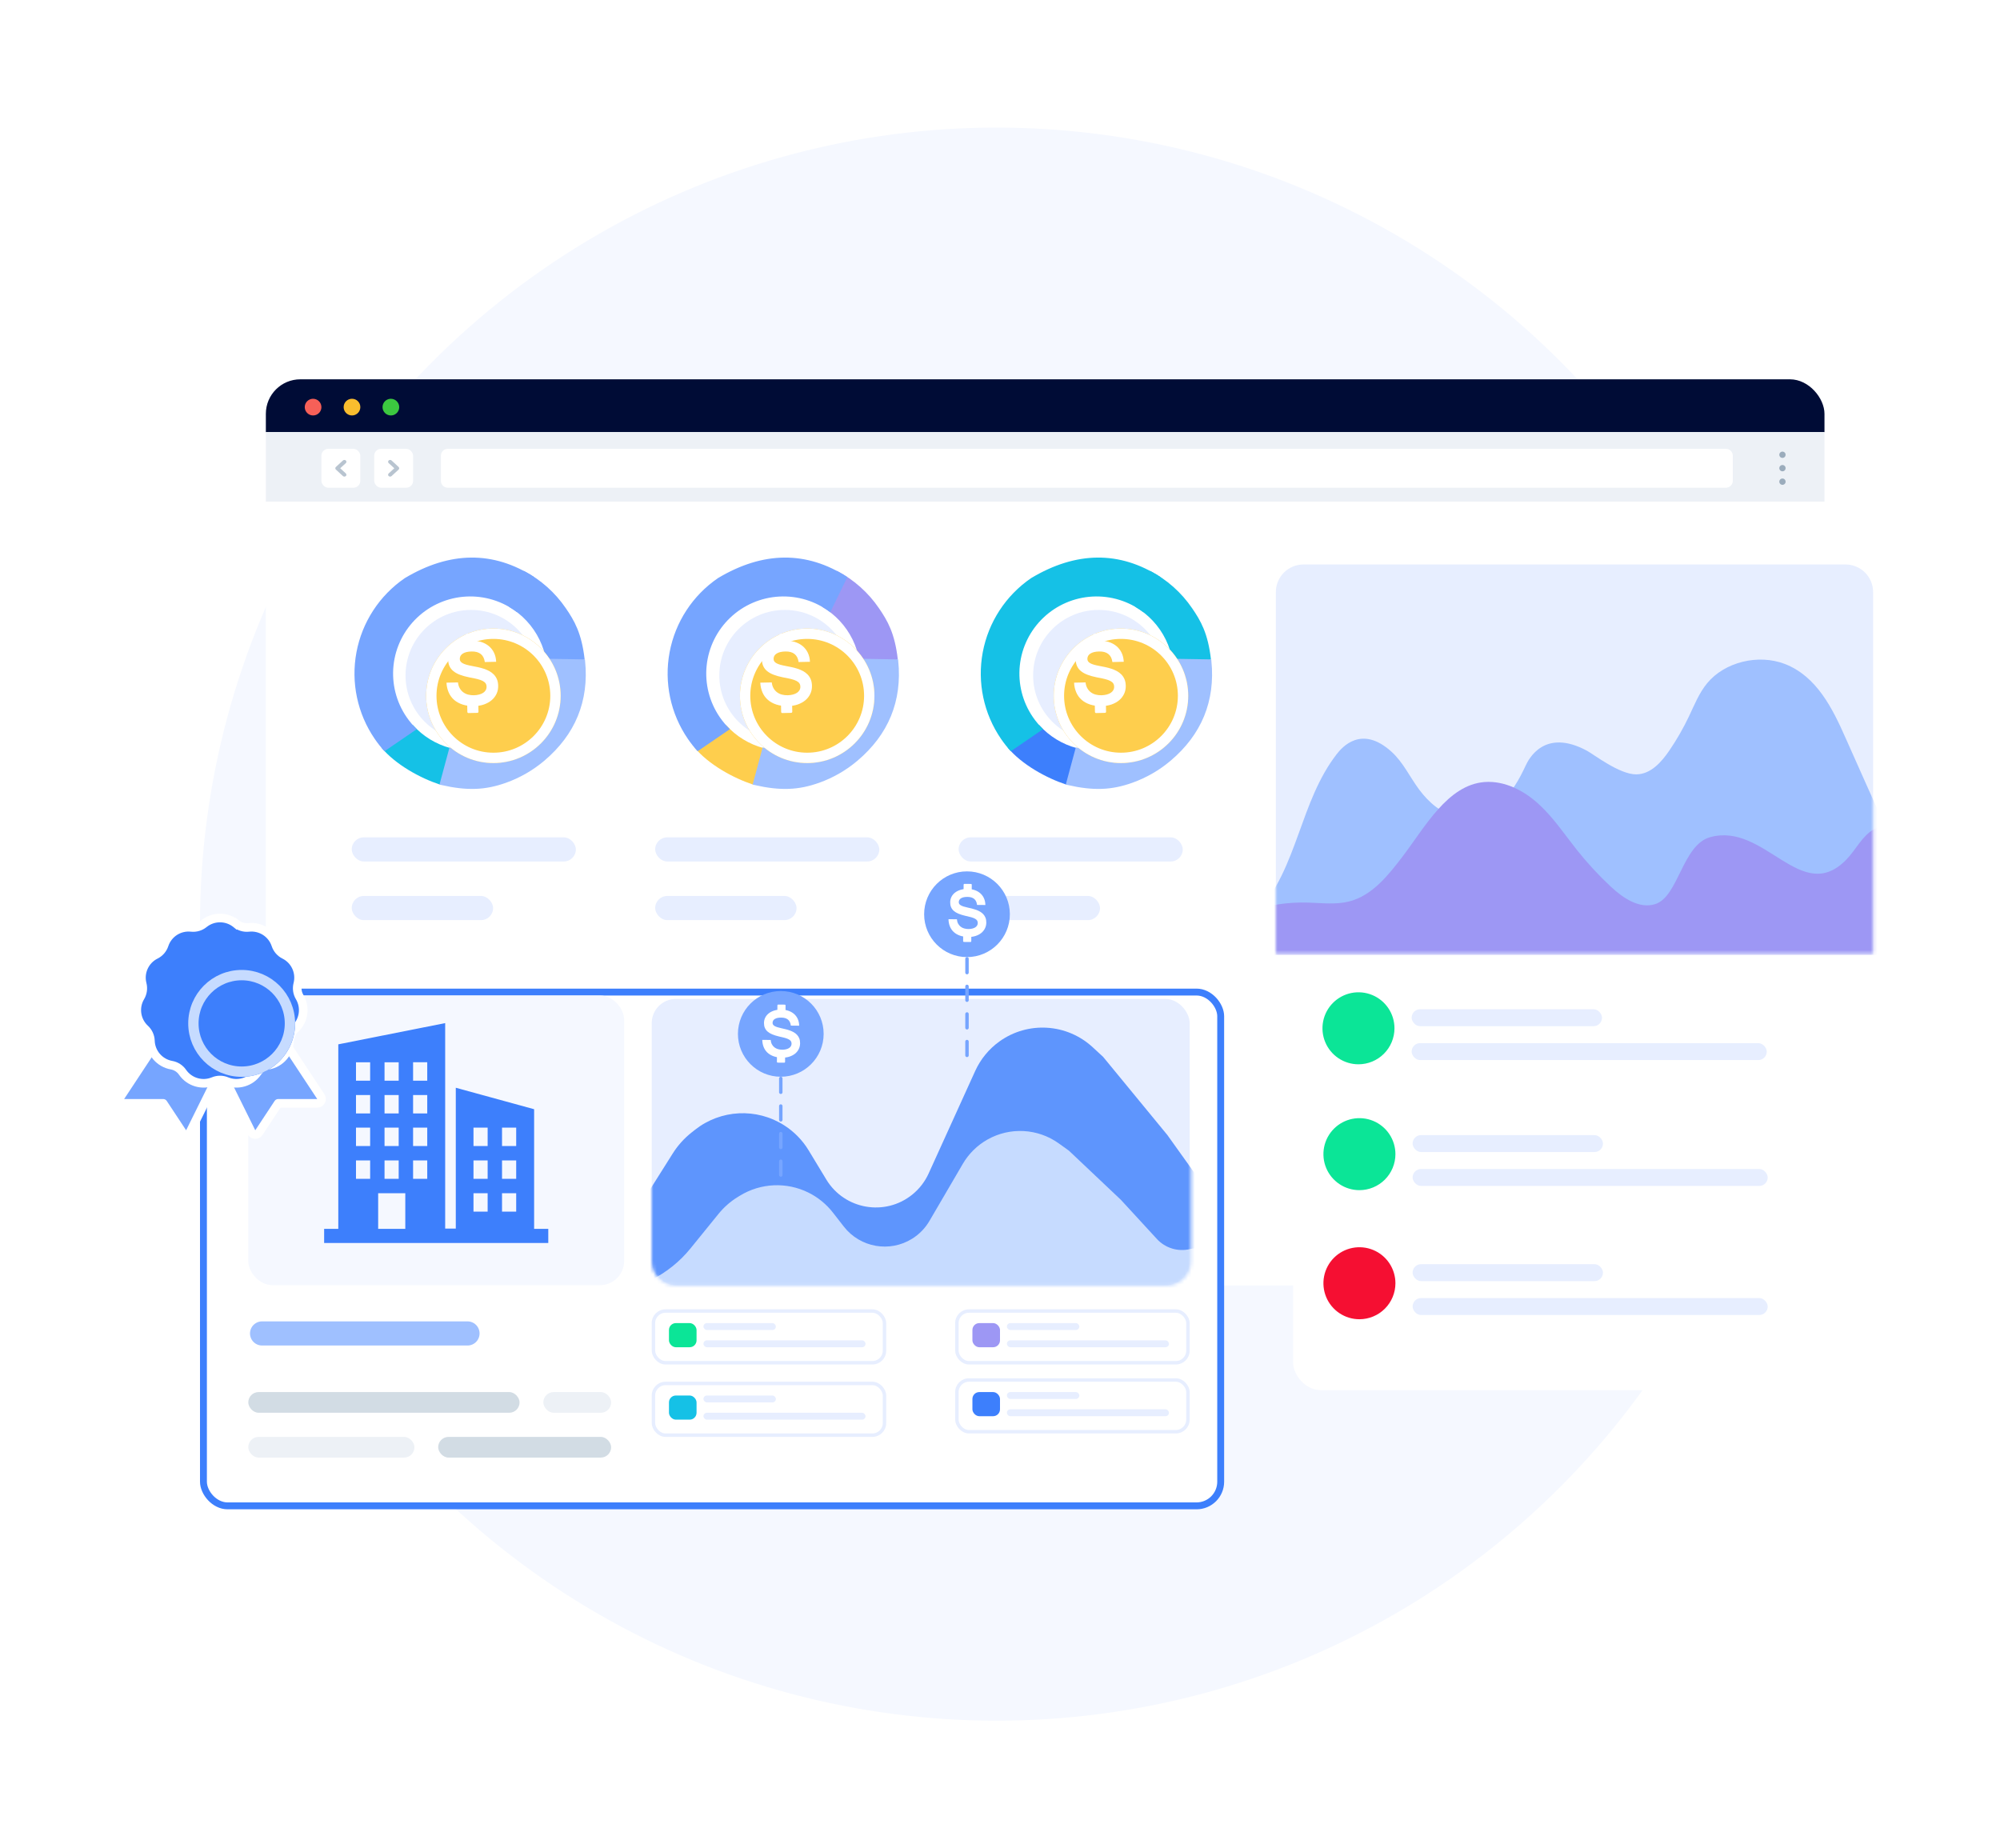
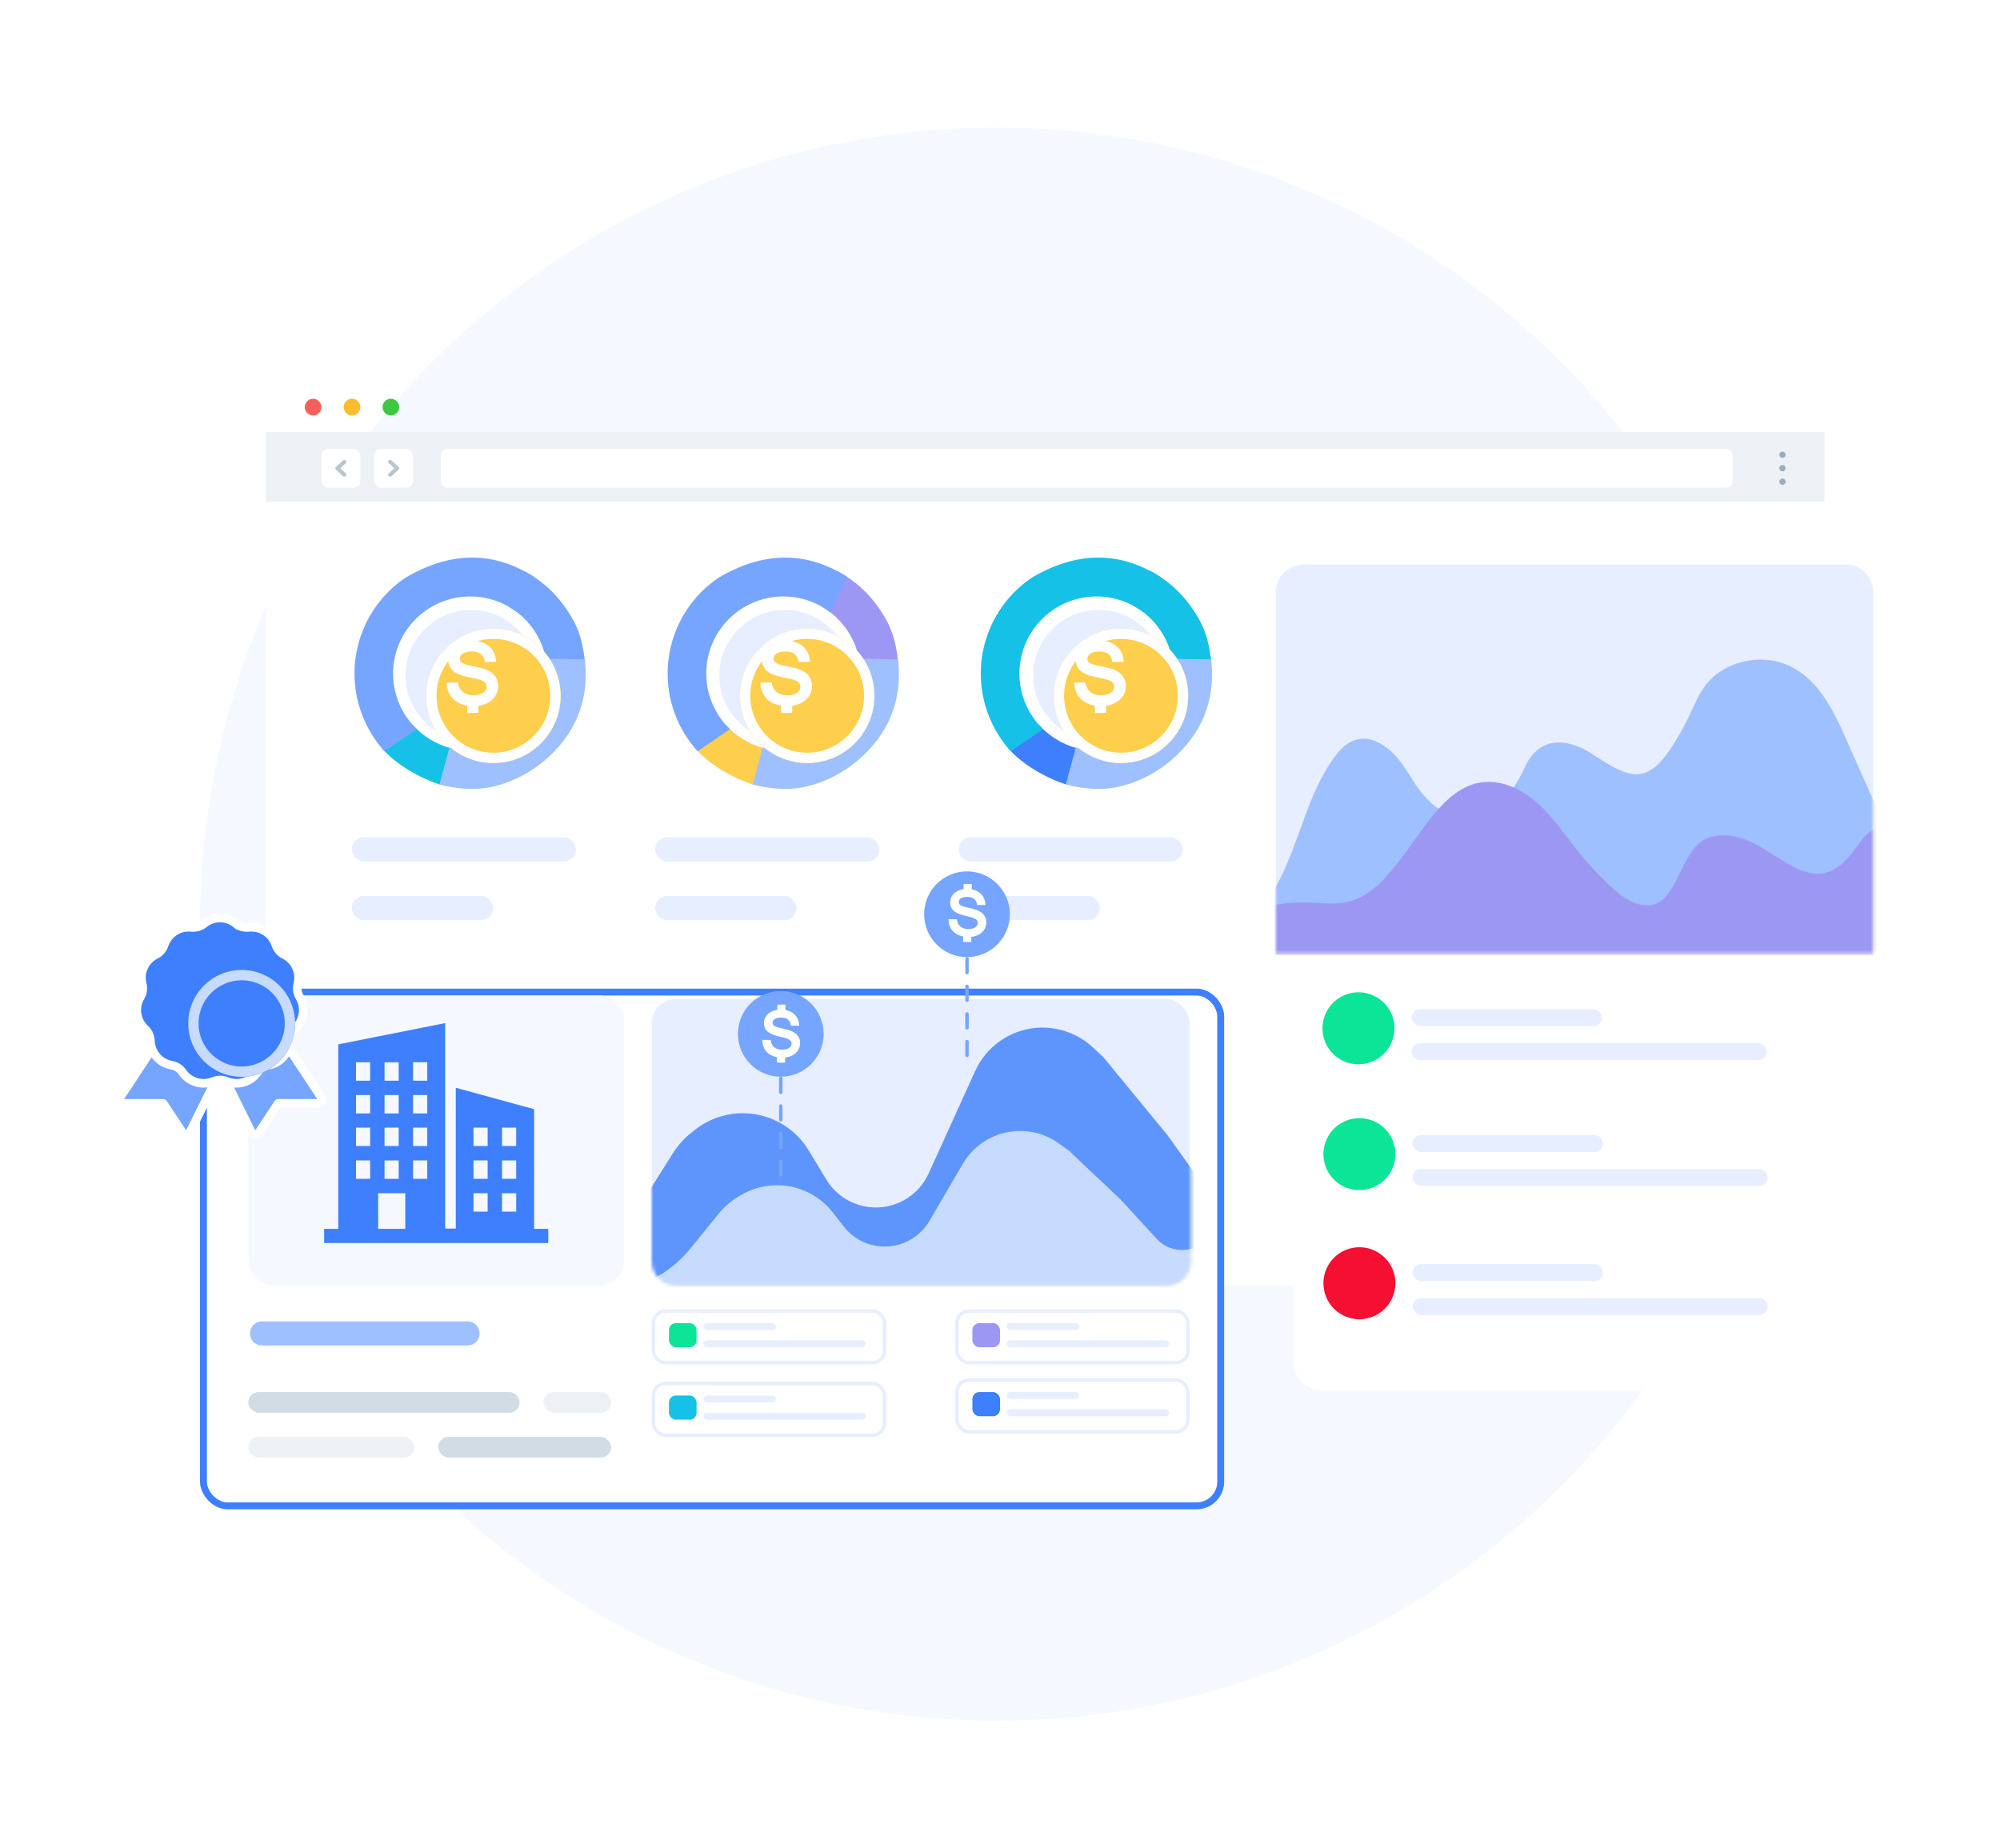
<svg xmlns="http://www.w3.org/2000/svg" width="580" height="536" viewBox="0 0 580 536" fill="none">
  <circle cx="289" cy="268" r="231" fill="#F5F8FF" />
  <g filter="url(#filter0_dd_1642_69583)">
    <g clip-path="url(#clip0_1642_69583)">
      <path d="M520.53 120.318H75.666C73.695 120.318 72.098 121.969 72.098 124.004V399.618C72.098 401.654 73.695 403.304 75.666 403.304H520.53C522.501 403.304 524.099 401.654 524.099 399.618V124.004C524.099 121.969 522.501 120.318 520.53 120.318Z" fill="white" />
-       <path d="M524.099 105H72.098V120.318H524.099V105Z" fill="#000C36" />
      <path d="M88.213 113.056C88.214 113.534 88.073 114.002 87.809 114.401C87.544 114.799 87.167 115.11 86.725 115.294C86.284 115.478 85.797 115.527 85.328 115.434C84.859 115.342 84.427 115.112 84.089 114.774C83.75 114.436 83.519 114.005 83.426 113.535C83.332 113.066 83.38 112.579 83.562 112.137C83.745 111.695 84.055 111.317 84.453 111.051C84.85 110.785 85.318 110.643 85.796 110.643C86.435 110.647 87.046 110.903 87.498 111.354C87.95 111.805 88.207 112.416 88.213 113.056Z" fill="#F66058" />
      <path d="M99.494 113.056C99.496 113.534 99.355 114.003 99.089 114.401C98.824 114.8 98.447 115.111 98.005 115.295C97.563 115.479 97.077 115.527 96.607 115.434C96.138 115.341 95.707 115.11 95.368 114.772C95.03 114.433 94.799 114.001 94.706 113.532C94.613 113.062 94.662 112.575 94.845 112.133C95.029 111.691 95.34 111.313 95.738 111.048C96.136 110.783 96.605 110.642 97.083 110.643C97.4 110.641 97.714 110.702 98.008 110.823C98.301 110.944 98.567 111.122 98.792 111.346C99.016 111.57 99.193 111.837 99.314 112.13C99.435 112.424 99.496 112.738 99.494 113.056Z" fill="#F9BD2E" />
      <path d="M110.774 113.056C110.775 113.534 110.634 114.002 110.369 114.401C110.104 114.799 109.727 115.11 109.286 115.294C108.844 115.478 108.358 115.527 107.889 115.434C107.419 115.342 106.988 115.112 106.649 114.774C106.311 114.436 106.08 114.005 105.986 113.535C105.893 113.066 105.94 112.579 106.123 112.137C106.306 111.695 106.615 111.317 107.013 111.051C107.411 110.785 107.878 110.643 108.357 110.643C108.995 110.647 109.607 110.903 110.059 111.354C110.511 111.805 110.768 112.416 110.774 113.056Z" fill="#3CC840" />
      <path d="M524.099 120.318H72.098V140.474H524.099V120.318Z" fill="#EDF1F6" />
      <path d="M497.513 127.154C497.513 126.05 496.617 125.154 495.513 125.154H124.859C123.755 125.154 122.859 126.05 122.859 127.154V134.441C122.859 135.546 123.755 136.441 124.859 136.441H495.513C496.617 136.441 497.513 135.546 497.513 134.441V127.154Z" fill="white" />
      <rect x="103.52" y="125.154" width="11.28" height="11.287" rx="2" fill="white" />
      <path fill-rule="evenodd" clip-rule="evenodd" d="M107.72 128.537C107.951 128.326 108.325 128.326 108.555 128.538L110.598 130.419C110.827 130.631 110.827 130.973 110.597 131.184L108.554 133.058C108.324 133.269 107.95 133.269 107.72 133.058C107.489 132.846 107.489 132.504 107.72 132.292L109.346 130.8L107.719 129.302C107.489 129.09 107.49 128.748 107.72 128.537Z" fill="#B8C4D0" />
      <rect x="99.49" y="136.442" width="11.28" height="11.287" rx="2" transform="rotate(-180 99.49 136.442)" fill="white" />
      <path fill-rule="evenodd" clip-rule="evenodd" d="M95.289 133.059C95.058 133.27 94.685 133.269 94.455 133.058L92.412 131.177C92.182 130.965 92.183 130.623 92.413 130.412L94.456 128.538C94.686 128.327 95.06 128.327 95.29 128.538C95.52 128.749 95.52 129.092 95.29 129.303L93.664 130.796L95.291 132.294C95.521 132.505 95.52 132.848 95.289 133.059Z" fill="#B8C4D0" />
      <path d="M511.912 127.796C511.73 127.796 511.552 127.742 511.401 127.641C511.25 127.54 511.132 127.396 511.063 127.228C510.994 127.06 510.976 126.875 511.012 126.697C511.049 126.519 511.137 126.356 511.266 126.228C511.395 126.1 511.56 126.014 511.738 125.979C511.917 125.945 512.101 125.964 512.269 126.035C512.437 126.106 512.579 126.224 512.679 126.376C512.779 126.528 512.831 126.706 512.83 126.888C512.827 127.129 512.73 127.36 512.558 127.531C512.386 127.701 512.154 127.796 511.912 127.796Z" fill="#9BACBC" />
      <path d="M511.912 131.683C511.73 131.683 511.552 131.629 511.401 131.528C511.25 131.427 511.132 131.283 511.063 131.115C510.994 130.947 510.976 130.762 511.012 130.584C511.049 130.406 511.137 130.243 511.266 130.115C511.395 129.987 511.56 129.901 511.738 129.866C511.917 129.832 512.101 129.851 512.269 129.922C512.437 129.993 512.579 130.111 512.679 130.263C512.779 130.415 512.831 130.593 512.83 130.775C512.827 131.016 512.73 131.247 512.558 131.417C512.386 131.587 512.154 131.683 511.912 131.683Z" fill="#9BACBC" />
      <path d="M511.912 135.601C511.73 135.601 511.553 135.547 511.402 135.446C511.251 135.345 511.133 135.202 511.064 135.035C510.995 134.867 510.976 134.683 511.012 134.505C511.047 134.327 511.135 134.164 511.263 134.036C511.391 133.908 511.555 133.82 511.733 133.785C511.911 133.75 512.095 133.768 512.263 133.837C512.431 133.907 512.574 134.024 512.675 134.175C512.776 134.326 512.829 134.503 512.829 134.684C512.829 134.927 512.733 135.16 512.561 135.332C512.389 135.504 512.155 135.601 511.912 135.601Z" fill="#9BACBC" />
      <path d="M159.083 171.379C155.974 166.819 151.786 163.097 146.891 160.541C147.046 162.494 146.738 164.457 145.992 166.269C145.245 168.082 144.081 169.692 142.594 170.971C146.42 173.198 149.5 176.508 151.444 180.482C153.389 184.456 154.11 188.917 153.519 193.301C154.142 193.017 154.799 192.815 155.474 192.7L156.795 192.635C157.311 191.895 157.816 191.133 158.288 190.361C158.591 189.688 158.951 189.041 159.363 188.429C159.492 188.161 159.62 187.903 159.739 187.646C160.748 185.5 162.714 187.109 164.551 186.24C163.681 178.632 161.586 175.027 159.083 171.379Z" fill="#76A5FF" />
      <path d="M127.162 219.556H127.452C127.312 218.869 127.162 218.193 126.968 217.506C126.893 217.216 126.796 216.927 126.721 216.637V216.562L125.948 214.115C125.733 213.421 125.653 212.693 125.711 211.969C121.47 210.858 117.651 208.521 114.733 205.252C112.798 207.28 110.61 209.05 108.223 210.521C107.407 211.054 106.526 211.479 105.602 211.787C109.673 216.701 116.817 220.629 122.542 222.517C124.186 220.897 124.734 219.556 127.162 219.556Z" fill="#15C1E6" />
      <path d="M115.867 206.455C114.765 205.397 113.775 204.228 112.913 202.967C109.906 198.581 108.562 193.267 109.121 187.98C109.681 182.694 112.108 177.779 115.968 174.118C119.827 170.456 124.866 168.288 130.181 168.002C135.495 167.717 140.738 169.331 144.969 172.557L149.921 162.353C138.104 154.691 125.45 154.841 112.398 162.653C105.052 167.683 100.006 175.421 98.37 184.166C96.735 192.911 98.643 201.947 103.675 209.287C104.533 210.542 105.477 211.736 106.5 212.861L115.867 206.455Z" fill="#76A5FF" />
      <path d="M123.067 222.164L125.714 212.35C129.312 213.253 133.079 213.269 136.689 212.394C140.462 211.479 143.94 209.62 146.796 206.992C149.652 204.365 151.791 201.054 153.014 197.373C154.171 193.885 154.47 190.173 153.887 186.551L164.184 186.716C165.33 198.22 161.368 207.76 152.506 215.243C149.28 217.966 145.592 220.091 141.617 221.517C135.7 223.632 130.588 223.867 123.067 222.164Z" fill="#9FC0FF" stroke="#9FC0FF" />
      <circle cx="131.604" cy="190.877" r="19" fill="#E7EEFF" />
      <rect x="97" y="237.832" width="65" height="7" rx="3.5" fill="#E7EEFF" />
      <rect x="97" y="254.832" width="41" height="7" rx="3.5" fill="#E7EEFF" />
      <path d="M249.896 171.379C246.786 166.819 242.598 163.097 237.703 160.541C237.859 162.494 237.551 164.457 236.804 166.269C236.057 168.082 234.893 169.692 233.406 170.971C237.232 173.198 240.312 176.508 242.257 180.482C244.201 184.456 244.923 188.917 244.331 193.301C244.954 193.017 245.612 192.815 246.286 192.7L247.608 192.635C248.123 191.895 248.628 191.133 249.101 190.361C249.404 189.688 249.763 189.041 250.175 188.429C250.304 188.161 250.433 187.903 250.551 187.646C251.561 185.5 253.527 187.109 255.364 186.24C254.494 178.632 252.399 175.027 249.896 171.379Z" fill="#9D97F4" />
      <path d="M217.974 219.556H218.264C218.124 218.869 217.974 218.193 217.781 217.506C217.706 217.216 217.609 216.927 217.534 216.637V216.562L216.76 214.115C216.546 213.421 216.466 212.693 216.524 211.969C212.282 210.858 208.463 208.521 205.545 205.252C203.61 207.28 201.422 209.05 199.035 210.521C198.22 211.054 197.339 211.479 196.414 211.787C200.485 216.701 207.629 220.629 213.355 222.517C214.998 220.897 215.546 219.556 217.974 219.556Z" fill="#FECE4D" />
      <path d="M206.68 206.455C205.577 205.397 204.587 204.228 203.726 202.967C200.719 198.581 199.374 193.267 199.934 187.98C200.494 182.694 202.921 177.779 206.78 174.118C210.639 170.456 215.678 168.288 220.993 168.002C226.308 167.717 231.551 169.331 235.781 172.557L240.733 162.353C228.917 154.691 216.262 154.841 203.21 162.653C195.864 167.683 190.819 175.421 189.183 184.166C187.547 192.911 189.455 201.947 194.487 209.287C195.346 210.542 196.29 211.736 197.313 212.861L206.68 206.455Z" fill="#76A5FF" />
      <path d="M213.88 222.164L216.526 212.35C220.125 213.253 223.891 213.269 227.502 212.394C231.275 211.479 234.753 209.62 237.608 206.992C240.464 204.365 242.604 201.054 243.826 197.373C244.984 193.885 245.282 190.173 244.7 186.551L254.996 186.716C256.143 198.22 252.18 207.76 243.319 215.243C240.092 217.966 236.405 220.091 232.429 221.517C226.512 223.632 221.401 223.867 213.88 222.164Z" fill="#9FC0FF" stroke="#9FC0FF" />
      <circle cx="222.602" cy="190.877" r="19" fill="#E7EEFF" />
      <rect x="185" y="237.832" width="65" height="7" rx="3.5" fill="#E7EEFF" />
      <rect x="185" y="254.832" width="41" height="7" rx="3.5" fill="#E7EEFF" />
      <path d="M340.71 171.379C337.601 166.819 333.413 163.097 328.518 160.541C328.673 162.494 328.365 164.457 327.618 166.269C326.872 168.082 325.708 169.692 324.221 170.971C328.047 173.198 331.127 176.508 333.071 180.482C335.015 184.456 335.737 188.917 335.146 193.301C335.769 193.017 336.426 192.815 337.101 192.7L338.422 192.635C338.938 191.895 339.443 191.133 339.915 190.361C340.218 189.688 340.577 189.041 340.99 188.429C341.119 188.161 341.247 187.903 341.366 187.646C342.375 185.5 344.341 187.109 346.178 186.24C345.308 178.632 343.213 175.027 340.71 171.379Z" fill="#15C1E6" />
      <path d="M308.789 219.556H309.079C308.939 218.869 308.789 218.193 308.595 217.506C308.52 217.216 308.423 216.927 308.348 216.637V216.562L307.575 214.115C307.36 213.421 307.28 212.693 307.338 211.969C303.097 210.858 299.278 208.521 296.36 205.252C294.425 207.28 292.237 209.05 289.85 210.521C289.034 211.054 288.153 211.479 287.229 211.787C291.3 216.701 298.444 220.629 304.169 222.517C305.813 220.897 306.361 219.556 308.789 219.556Z" fill="#3D7FFC" />
      <path d="M297.494 206.455C296.392 205.397 295.402 204.228 294.54 202.967C291.533 198.581 290.189 193.267 290.748 187.98C291.308 182.694 293.735 177.779 297.595 174.118C301.454 170.456 306.493 168.288 311.807 168.002C317.122 167.717 322.365 169.331 326.596 172.557L331.548 162.353C319.731 154.691 307.077 154.841 294.025 162.653C286.679 167.683 281.633 175.421 279.997 184.166C278.362 192.911 280.27 201.947 285.302 209.287C286.16 210.542 287.104 211.736 288.127 212.861L297.494 206.455Z" fill="#15C1E6" />
      <path d="M304.694 222.164L307.341 212.35C310.939 213.253 314.706 213.269 318.316 212.394C322.089 211.479 325.567 209.62 328.423 206.992C331.279 204.365 333.418 201.054 334.64 197.373C335.798 193.885 336.097 190.173 335.514 186.551L345.811 186.716C346.957 198.22 342.994 207.76 334.133 215.243C330.907 217.966 327.219 220.091 323.244 221.517C317.327 223.632 312.215 223.867 304.694 222.164Z" fill="#9FC0FF" stroke="#9FC0FF" />
      <circle cx="313.605" cy="190.877" r="19" fill="#E7EEFF" />
      <rect x="273" y="237.832" width="65" height="7" rx="3.5" fill="#E7EEFF" />
      <rect x="273" y="254.832" width="41" height="7" rx="3.5" fill="#E7EEFF" />
      <g filter="url(#filter1_dd_1642_69583)">
        <circle cx="131.5" cy="190.199" r="19.5" fill="#FECE4D" />
        <circle cx="131.5" cy="190.199" r="18" stroke="white" stroke-width="3" />
      </g>
      <g filter="url(#filter2_dd_1642_69583)">
        <circle cx="222.5" cy="190.199" r="19.5" fill="#FECE4D" />
        <circle cx="222.5" cy="190.199" r="18" stroke="white" stroke-width="3" />
      </g>
      <g filter="url(#filter3_dd_1642_69583)">
        <circle cx="313.5" cy="190.199" r="19.5" fill="#FECE4D" />
        <circle cx="313.5" cy="190.199" r="18" stroke="white" stroke-width="3" />
      </g>
      <path d="M132.614 199.758C131.299 199.786 130.147 199.64 129.158 199.319C128.166 198.998 127.337 198.535 126.661 197.937C125.987 197.34 125.454 196.598 125.104 195.768C124.742 194.924 124.531 193.991 124.48 192.974L127.811 192.901C127.883 193.553 128.053 194.117 128.328 194.592C128.584 195.052 128.934 195.452 129.355 195.767C129.774 196.077 130.25 196.303 130.755 196.432C131.301 196.573 131.863 196.638 132.426 196.623C132.94 196.617 133.451 196.547 133.948 196.416C134.406 196.294 134.798 196.128 135.12 195.914C135.425 195.718 135.679 195.453 135.86 195.14C136.032 194.831 136.116 194.481 136.103 194.128C136.095 193.747 136.001 193.426 135.821 193.161C135.641 192.896 135.355 192.666 134.966 192.463C134.577 192.26 134.06 192.081 133.428 191.921C132.796 191.761 132.014 191.6 131.087 191.434C130.032 191.22 129.121 190.967 128.356 190.674C127.592 190.38 126.959 190.026 126.459 189.61C125.98 189.221 125.598 188.727 125.343 188.166C125.095 187.617 124.965 186.982 124.949 186.262C124.932 185.488 125.078 184.771 125.387 184.111C125.7 183.447 126.158 182.861 126.727 182.396C127.308 181.911 128.011 181.527 128.828 181.241C129.646 180.954 130.561 180.801 131.57 180.779C132.62 180.756 133.583 180.878 134.458 181.146C135.333 181.417 136.09 181.81 136.73 182.335C137.376 182.864 137.898 183.528 138.259 184.281C138.636 185.051 138.845 185.933 138.891 186.917L135.596 186.99C135.31 184.9 134.024 183.881 131.736 183.931C130.624 183.955 129.776 184.164 129.193 184.55C128.609 184.935 128.326 185.463 128.341 186.117C128.341 186.363 128.414 186.604 128.55 186.808C128.683 187.004 128.894 187.182 129.182 187.341C129.467 187.501 129.835 187.646 130.28 187.773C130.725 187.899 131.271 188.02 131.902 188.139C132.455 188.239 133.02 188.351 133.602 188.479C134.178 188.602 134.748 188.755 135.308 188.938C135.854 189.116 136.382 189.341 136.887 189.613C137.372 189.874 137.814 190.206 138.2 190.599C138.587 190.997 138.895 191.466 139.107 191.979C139.334 192.512 139.455 193.139 139.471 193.86C139.49 194.708 139.333 195.487 139.001 196.197C138.67 196.907 138.189 197.536 137.593 198.042C136.983 198.56 136.254 198.971 135.406 199.275C134.558 199.578 133.627 199.739 132.614 199.758Z" fill="white" />
      <path fill-rule="evenodd" clip-rule="evenodd" d="M130.362 178.817L132.941 178.761C133.026 178.759 133.109 178.791 133.171 178.851C133.232 178.91 133.268 178.991 133.27 179.077L133.352 182.784L130.127 182.855L130.046 179.147C130.045 179.062 130.077 178.979 130.136 178.917C130.195 178.855 130.276 178.819 130.362 178.817ZM133.686 197.985L133.76 201.397C133.762 201.483 133.73 201.566 133.671 201.628C133.611 201.689 133.53 201.725 133.445 201.727L130.864 201.784C130.779 201.786 130.696 201.753 130.634 201.694C130.573 201.635 130.537 201.554 130.535 201.468L130.46 198.056L133.686 197.985Z" fill="white" />
      <path d="M223.614 199.758C222.299 199.786 221.147 199.64 220.158 199.319C219.166 198.998 218.337 198.535 217.661 197.937C216.987 197.34 216.454 196.598 216.104 195.768C215.742 194.924 215.531 193.991 215.48 192.974L218.811 192.901C218.883 193.553 219.053 194.117 219.328 194.592C219.584 195.052 219.934 195.452 220.355 195.767C220.774 196.077 221.25 196.303 221.755 196.432C222.301 196.573 222.863 196.638 223.426 196.623C223.94 196.617 224.451 196.547 224.948 196.416C225.406 196.294 225.798 196.128 226.12 195.914C226.425 195.718 226.679 195.453 226.86 195.14C227.032 194.831 227.116 194.481 227.103 194.128C227.095 193.747 227.001 193.426 226.821 193.161C226.641 192.896 226.355 192.666 225.966 192.463C225.577 192.26 225.06 192.081 224.428 191.921C223.796 191.761 223.014 191.6 222.087 191.434C221.032 191.22 220.121 190.967 219.356 190.674C218.592 190.38 217.959 190.026 217.459 189.61C216.98 189.221 216.598 188.727 216.343 188.166C216.095 187.617 215.965 186.982 215.949 186.262C215.932 185.488 216.078 184.771 216.387 184.111C216.7 183.447 217.158 182.861 217.727 182.396C218.308 181.911 219.011 181.527 219.828 181.241C220.646 180.954 221.561 180.801 222.57 180.779C223.62 180.756 224.583 180.878 225.458 181.146C226.333 181.417 227.09 181.81 227.73 182.335C228.376 182.864 228.898 183.528 229.259 184.281C229.636 185.051 229.845 185.933 229.891 186.917L226.596 186.99C226.31 184.9 225.024 183.881 222.736 183.931C221.624 183.955 220.776 184.164 220.193 184.55C219.609 184.935 219.326 185.463 219.341 186.117C219.341 186.363 219.414 186.604 219.55 186.808C219.683 187.004 219.894 187.182 220.182 187.341C220.467 187.501 220.835 187.646 221.28 187.773C221.725 187.899 222.271 188.02 222.902 188.139C223.455 188.239 224.02 188.351 224.602 188.479C225.178 188.602 225.748 188.755 226.308 188.938C226.854 189.116 227.382 189.341 227.887 189.613C228.372 189.874 228.814 190.206 229.2 190.599C229.587 190.997 229.895 191.466 230.107 191.979C230.334 192.512 230.455 193.139 230.471 193.86C230.49 194.708 230.333 195.487 230.001 196.197C229.67 196.907 229.189 197.536 228.593 198.042C227.983 198.56 227.254 198.971 226.406 199.275C225.558 199.578 224.627 199.739 223.614 199.758Z" fill="white" />
      <path fill-rule="evenodd" clip-rule="evenodd" d="M221.362 178.817L223.941 178.761C224.026 178.759 224.109 178.791 224.171 178.851C224.232 178.91 224.268 178.991 224.27 179.077L224.352 182.784L221.127 182.855L221.046 179.147C221.045 179.062 221.077 178.979 221.136 178.917C221.195 178.855 221.276 178.819 221.362 178.817ZM224.686 197.985L224.76 201.397C224.762 201.483 224.73 201.566 224.671 201.628C224.611 201.689 224.53 201.725 224.445 201.727L221.864 201.784C221.779 201.786 221.696 201.753 221.634 201.694C221.573 201.635 221.537 201.554 221.535 201.468L221.46 198.056L224.686 197.985Z" fill="white" />
      <path d="M314.614 199.758C313.299 199.786 312.147 199.64 311.158 199.319C310.166 198.998 309.337 198.535 308.661 197.937C307.987 197.34 307.454 196.598 307.104 195.768C306.742 194.924 306.531 193.991 306.48 192.974L309.811 192.901C309.883 193.553 310.053 194.117 310.328 194.592C310.584 195.052 310.934 195.452 311.355 195.767C311.774 196.077 312.25 196.303 312.755 196.432C313.301 196.573 313.863 196.638 314.426 196.623C314.94 196.617 315.451 196.547 315.948 196.416C316.406 196.294 316.798 196.128 317.12 195.914C317.425 195.718 317.679 195.453 317.86 195.14C318.032 194.831 318.116 194.481 318.103 194.128C318.095 193.747 318.001 193.426 317.821 193.161C317.641 192.896 317.355 192.666 316.966 192.463C316.577 192.26 316.06 192.081 315.428 191.921C314.796 191.761 314.014 191.6 313.087 191.434C312.032 191.22 311.121 190.967 310.356 190.674C309.592 190.38 308.959 190.026 308.459 189.61C307.98 189.221 307.598 188.727 307.343 188.166C307.095 187.617 306.965 186.982 306.949 186.262C306.932 185.488 307.078 184.771 307.387 184.111C307.7 183.447 308.158 182.861 308.727 182.396C309.308 181.911 310.011 181.527 310.828 181.241C311.646 180.954 312.561 180.801 313.57 180.779C314.62 180.756 315.583 180.878 316.458 181.146C317.333 181.417 318.09 181.81 318.73 182.335C319.376 182.864 319.898 183.528 320.259 184.281C320.636 185.051 320.845 185.933 320.891 186.917L317.596 186.99C317.31 184.9 316.024 183.881 313.736 183.931C312.624 183.955 311.776 184.164 311.193 184.55C310.609 184.935 310.326 185.463 310.341 186.117C310.341 186.363 310.414 186.604 310.55 186.808C310.683 187.004 310.894 187.182 311.182 187.341C311.467 187.501 311.835 187.646 312.28 187.773C312.725 187.899 313.271 188.02 313.902 188.139C314.455 188.239 315.02 188.351 315.602 188.479C316.178 188.602 316.748 188.755 317.308 188.938C317.854 189.116 318.382 189.341 318.887 189.613C319.372 189.874 319.814 190.206 320.2 190.599C320.587 190.997 320.895 191.466 321.107 191.979C321.334 192.512 321.455 193.139 321.471 193.86C321.49 194.708 321.333 195.487 321.001 196.197C320.67 196.907 320.189 197.536 319.593 198.042C318.983 198.56 318.254 198.971 317.406 199.275C316.558 199.578 315.627 199.739 314.614 199.758Z" fill="white" />
      <path fill-rule="evenodd" clip-rule="evenodd" d="M312.362 178.817L314.941 178.761C315.026 178.759 315.109 178.791 315.171 178.851C315.232 178.91 315.268 178.991 315.27 179.077L315.352 182.784L312.127 182.855L312.046 179.147C312.045 179.062 312.077 178.979 312.136 178.917C312.195 178.855 312.276 178.819 312.362 178.817ZM315.686 197.985L315.76 201.397C315.762 201.483 315.73 201.566 315.671 201.628C315.611 201.689 315.53 201.725 315.445 201.727L312.864 201.784C312.779 201.786 312.696 201.753 312.634 201.694C312.573 201.635 312.537 201.554 312.535 201.468L312.46 198.056L315.686 197.985Z" fill="white" />
    </g>
  </g>
  <g filter="url(#filter4_d_1642_69583)">
    <rect x="370" y="163.699" width="173.37" height="234.444" rx="8" fill="white" />
  </g>
  <rect x="409.377" y="292.678" width="55.207" height="4.914" rx="2.457" fill="#E7EEFF" />
  <rect x="409.377" y="302.506" width="102.982" height="4.914" rx="2.457" fill="#E7EEFF" />
  <rect x="409.656" y="329.178" width="55.207" height="4.914" rx="2.457" fill="#E7EEFF" />
  <rect x="409.656" y="339.006" width="102.982" height="4.914" rx="2.457" fill="#E7EEFF" />
  <rect x="409.656" y="366.609" width="55.207" height="4.914" rx="2.457" fill="#E7EEFF" />
  <rect x="409.656" y="376.438" width="102.982" height="4.914" rx="2.457" fill="#E7EEFF" />
  <path d="M370 171.699C370 167.281 373.582 163.699 378 163.699H535.201C539.619 163.699 543.201 167.281 543.201 171.699V276.71H370V171.699Z" fill="#E7EEFF" />
  <mask id="mask0_1642_69583" style="mask-type:alpha" maskUnits="userSpaceOnUse" x="370" y="184" width="174" height="93">
    <rect x="370" y="184.387" width="173.201" height="92.128" fill="#F5F8FF" />
  </mask>
  <g mask="url(#mask0_1642_69583)">
    <path d="M535.227 214.026C531.459 205.49 526.851 196.145 517.646 192.567C509.918 189.57 500.155 191.978 495.082 198.124C492.71 201.003 491.36 204.471 489.782 207.779C488.167 211.172 486.278 214.464 484.143 217.604C481.889 220.921 478.778 224.524 474.536 224.566C469.673 224.616 462.228 218.799 460.248 217.73C447.812 211.012 443.269 220.247 442.438 222.032C440.641 225.887 438.524 229.718 435.267 232.647C432.01 235.577 427.402 237.496 422.913 236.831C418.142 236.124 414.364 232.715 411.609 229.044C408.854 225.374 406.956 221.08 403.498 217.966C394.776 210.111 389.165 216.745 387.65 218.698C376.975 232.445 376.391 251.488 364.713 264.511H557.872C557.872 264.511 540.856 226.771 535.227 214.026Z" fill="#9FC0FF" />
    <path d="M577.662 271.151C574.294 265.534 570.918 259.927 567.55 254.311C564.906 249.909 562.158 245.395 558.022 242.312C553.887 239.228 547.963 237.901 543.469 240.46C539.971 242.449 538.234 246.42 535.434 249.289C522.32 262.761 511.789 238.272 495.875 242.803C487.874 245.085 486.766 259.987 480.057 262.175C475.433 263.682 470.686 260.435 467.144 257.136C463.628 253.854 460.356 250.314 457.363 246.558C453.751 242.019 450.532 237.135 446.248 233.207C441.964 229.279 436.336 226.342 430.508 226.789C419.794 227.625 413.233 239.891 406.768 248.367C402.597 253.828 397.973 259.703 391.264 261.417C387.425 262.399 383.394 261.874 379.433 261.753C373.439 261.572 367.331 262.382 361.887 264.845C356.434 267.309 351.679 271.538 349.314 276.982H580.803L577.662 271.159V271.151Z" fill="#9D97F4" />
  </g>
  <path d="M393.957 308.646C391.892 308.646 389.873 308.034 388.156 306.887C386.439 305.739 385.101 304.109 384.31 302.201C383.52 300.293 383.313 298.193 383.716 296.168C384.119 294.143 385.114 292.282 386.574 290.822C388.034 289.362 389.895 288.367 391.92 287.964C393.945 287.561 396.045 287.768 397.953 288.558C399.861 289.349 401.491 290.687 402.639 292.404C403.786 294.121 404.398 296.14 404.398 298.205C404.395 300.973 403.294 303.627 401.337 305.585C399.379 307.542 396.725 308.643 393.957 308.646Z" fill="#0BE597" />
  <path d="M394.232 345.146C392.167 345.146 390.149 344.534 388.431 343.387C386.714 342.239 385.376 340.609 384.586 338.701C383.796 336.793 383.589 334.693 383.992 332.668C384.395 330.643 385.389 328.782 386.849 327.322C388.309 325.862 390.17 324.867 392.195 324.464C394.221 324.061 396.32 324.268 398.228 325.058C400.136 325.849 401.767 327.187 402.914 328.904C404.061 330.621 404.674 332.64 404.674 334.705C404.671 337.473 403.57 340.127 401.612 342.085C399.655 344.042 397.001 345.143 394.232 345.146Z" fill="#0BE597" />
  <path d="M394.232 382.58C392.167 382.58 390.149 381.968 388.431 380.82C386.714 379.673 385.376 378.042 384.586 376.134C383.796 374.226 383.589 372.127 383.992 370.102C384.395 368.076 385.389 366.216 386.849 364.755C388.309 363.295 390.17 362.301 392.195 361.898C394.221 361.495 396.32 361.702 398.228 362.492C400.136 363.282 401.767 364.621 402.914 366.338C404.061 368.055 404.674 370.074 404.674 372.139C404.671 374.907 403.57 377.561 401.612 379.518C399.655 381.476 397.001 382.577 394.232 382.58Z" fill="#F50F32" />
  <rect x="254.129" y="305.371" width="35.292" height="35.292" rx="17.646" fill="#3D7FFC" />
  <path d="M271.674 331.707C267.81 328.708 260.941 325.065 263.732 319.065C266.302 313.922 271.674 317.564 271.674 319.494C271.674 317.564 277.254 313.922 279.83 319.065C282.62 325.063 275.536 328.705 271.674 331.707Z" fill="white" />
  <g filter="url(#filter5_dd_1642_69583)">
    <rect x="59" y="281.699" width="295" height="149" rx="7" fill="white" stroke="#3D7FFC" stroke-width="2" />
    <rect x="72" y="397.699" width="78.675" height="6" rx="3" fill="#D2DCE4" />
    <rect x="72" y="410.699" width="48.189" height="6" rx="3" fill="#EDF1F6" />
    <rect x="157.561" y="397.699" width="19.669" height="6" rx="3" fill="#EDF1F6" />
    <rect x="127.072" y="410.699" width="50.156" height="6" rx="3" fill="#D2DCE4" />
    <ellipse cx="94.139" cy="300.768" rx="20.074" ry="11.495" fill="white" />
  </g>
  <rect x="72" y="288.699" width="109" height="84" rx="7" fill="#F5F8FF" />
  <path d="M94 360.468H159V356.362H154.894V321.673L132.179 315.447V356.294H129.1L129.1 296.699L98.106 302.857V356.363H94L94 360.468ZM145.589 327.01H149.695V332.347H145.589V327.01ZM145.589 336.521H149.695V341.857H145.589V336.521ZM145.589 346.031H149.695V351.368H145.589V346.031ZM137.311 327.01H141.416V332.347H137.311V327.01ZM137.311 336.521H141.416V341.857H137.311V336.521ZM137.311 346.031H141.416V351.368H137.311V346.031ZM119.795 308.057H123.9V313.394H119.795V308.057ZM119.795 317.568H123.9V322.905H119.795V317.568ZM119.795 327.01H123.9V332.347H119.795V327.01ZM119.795 336.521H123.9V341.858H119.795V336.521ZM111.516 308.058H115.621V313.394H111.516V308.058ZM111.516 317.568H115.621V322.905H111.516V317.568ZM111.516 327.01H115.621V332.347H111.516V327.01ZM111.516 336.521H115.621V341.858H111.516V336.521ZM103.237 308.058H107.343V313.395H103.237V308.058ZM103.237 317.568H107.343V322.905H103.237V317.568ZM103.237 327.01H107.343V332.347H103.237V327.01ZM103.237 336.521H107.343V341.858H103.237V336.521ZM109.668 346.032H117.536V356.363H109.668V346.032Z" fill="#3D7FFC" />
  <rect x="189.5" y="380.199" width="67" height="15" rx="3.5" stroke="#E7EEFF" />
  <rect x="277.5" y="380.199" width="67" height="15" rx="3.5" stroke="#E7EEFF" />
  <rect x="189.5" y="401.199" width="67" height="15" rx="3.5" stroke="#E7EEFF" />
  <rect x="277.5" y="400.199" width="67" height="15" rx="3.5" stroke="#E7EEFF" />
  <rect x="194" y="383.699" width="8" height="7" rx="2" fill="#0BE597" />
  <rect x="282" y="383.699" width="8" height="7" rx="2" fill="#9D97F4" />
  <rect x="194" y="404.699" width="8" height="7" rx="2" fill="#15C1E6" />
  <rect x="282" y="403.699" width="8" height="7" rx="2" fill="#3D7FFC" />
  <rect x="204" y="383.699" width="21" height="2" rx="1" fill="#E7EEFF" />
  <rect x="292" y="383.699" width="21" height="2" rx="1" fill="#E7EEFF" />
  <rect x="204" y="404.699" width="21" height="2" rx="1" fill="#E7EEFF" />
  <rect x="292" y="403.699" width="21" height="2" rx="1" fill="#E7EEFF" />
  <rect x="204" y="388.699" width="47" height="2" rx="1" fill="#E7EEFF" />
  <rect x="292" y="388.699" width="47" height="2" rx="1" fill="#E7EEFF" />
  <rect x="204" y="409.699" width="47" height="2" rx="1" fill="#E7EEFF" />
  <rect x="292" y="408.699" width="47" height="2" rx="1" fill="#E7EEFF" />
  <path d="M76 386.699H135.576" stroke="#9FC0FF" stroke-width="7" stroke-linecap="round" />
  <path d="M62.22 310.688C62.569 310.797 62.852 311.054 62.995 311.39C63.139 311.726 63.128 312.107 62.966 312.435L55.094 328.334C54.896 328.735 54.498 328.999 54.052 329.027C53.605 329.055 53.178 328.842 52.931 328.468L47.321 319.971H35.999C35.539 319.971 35.117 319.718 34.899 319.313C34.681 318.908 34.703 318.416 34.956 318.032L45.469 302.106C45.668 301.804 45.989 301.603 46.348 301.556C46.708 301.508 47.07 301.619 47.341 301.859L54.603 308.296L62.22 310.688Z" fill="#76A5FF" stroke="white" stroke-width="2.5" stroke-linejoin="round" />
  <path d="M65.517 310.805C64.954 311.138 64.744 311.849 65.034 312.435L72.906 328.334C73.104 328.735 73.502 328.999 73.948 329.027C74.395 329.055 74.822 328.842 75.069 328.468L80.679 319.971H92.001C92.46 319.971 92.883 319.718 93.101 319.313C93.319 318.908 93.297 318.416 93.044 318.032L82.531 302.106C82.164 301.55 81.425 301.38 80.851 301.719L65.517 310.805Z" fill="#76A5FF" stroke="white" stroke-width="2.5" stroke-linejoin="round" />
  <path d="M68.476 267.877L67.689 268.848L68.476 267.877C65.75 265.669 61.852 265.669 59.126 267.877C58.104 268.704 56.793 269.089 55.486 268.945C51.999 268.562 48.72 270.67 47.62 274C47.208 275.249 46.313 276.282 45.136 276.868C41.995 278.43 40.376 281.976 41.251 285.373C41.58 286.646 41.385 287.998 40.711 289.128C38.914 292.14 39.469 295.999 42.042 298.383C43.007 299.276 43.574 300.519 43.618 301.834C43.735 305.339 46.288 308.285 49.741 308.9C51.036 309.13 52.185 309.869 52.933 310.951C54.926 313.837 58.666 314.935 61.904 313.585C63.118 313.079 64.484 313.079 65.698 313.585C68.935 314.935 72.675 313.837 74.669 310.951C75.416 309.869 76.565 309.13 77.86 308.9C81.314 308.285 83.867 305.339 83.983 301.834C84.027 300.519 84.594 299.276 85.559 298.383C88.132 295.999 88.687 292.14 86.89 289.128C86.216 287.998 86.022 286.646 86.35 285.373C87.225 281.976 85.606 278.43 82.466 276.868C81.288 276.282 80.394 275.249 79.981 274C78.882 270.67 75.602 268.562 72.116 268.945C70.808 269.089 69.498 268.704 68.476 267.877Z" fill="#3D7FFC" stroke="white" stroke-width="2.5" />
  <g filter="url(#filter6_dd_1642_69583)">
    <circle cx="63.5" cy="290.199" r="15.5" fill="#3D7FFC" />
    <circle cx="63.5" cy="290.199" r="14" stroke="#C6DBFF" stroke-width="3" />
  </g>
  <rect x="189" y="289.699" width="156" height="83" rx="7" fill="#E7EEFF" />
  <mask id="mask1_1642_69583" style="mask-type:alpha" maskUnits="userSpaceOnUse" x="189" y="281" width="157" height="92">
    <path d="M189 281.699H345.419V365.85C345.419 369.716 342.285 372.85 338.419 372.85H196C192.134 372.85 189 369.716 189 365.85V281.699Z" fill="#F5F8FF" />
  </mask>
  <g mask="url(#mask1_1642_69583)">
    <path opacity="0.8" d="M169.071 391.554C160.39 391.537 154.96 382.157 159.267 374.62C160.183 373.016 161.479 371.661 163.04 370.673L169.982 366.279C175.555 362.752 180.271 358.026 183.788 352.447L195.11 334.483C196.57 332.168 198.413 330.118 200.561 328.421L201.547 327.642C209.016 321.742 219.403 321.222 227.424 326.347C230.308 328.191 232.73 330.672 234.504 333.6L239.627 342.061C244.902 350.771 256.648 352.828 264.568 346.428C266.603 344.784 268.225 342.687 269.307 340.305L282.809 310.579C284.356 307.172 286.768 304.229 289.805 302.043C298.068 296.097 309.374 296.781 316.86 303.681L319.906 306.489L338.532 329.149L351.864 347.805C354.521 351.521 359.263 353.113 363.624 351.752C369.348 349.965 375.412 353.288 376.985 359.075L379.33 367.704C382.651 379.925 373.435 391.956 360.77 391.931L169.071 391.554Z" fill="#3D7FFC" />
    <path d="M185.557 387.205C179.98 387.197 176.777 380.854 180.081 376.36C180.729 375.479 181.58 374.767 182.561 374.284L188.653 371.287C193.14 369.079 197.095 365.924 200.245 362.04L208.381 352.009C209.941 350.085 211.817 348.439 213.928 347.143L214.558 346.756C220.597 343.047 228.12 342.709 234.468 345.863C237.228 347.234 239.645 349.209 241.54 351.64L244.715 355.715C249.455 361.8 258.032 363.308 264.564 359.205C266.615 357.917 268.324 356.152 269.546 354.061L279.215 337.516C280.946 334.553 283.439 332.106 286.434 330.43C292.945 326.787 300.976 327.236 307.041 331.582L309.978 333.687L325.057 347.946L335.5 359.303C337.939 361.956 341.627 363.075 345.129 362.225C350.08 361.023 355.136 363.773 356.817 368.582L357.596 370.811C360.443 378.952 354.392 387.465 345.767 387.451L185.557 387.205Z" fill="#C6DBFF" />
  </g>
  <circle cx="226.429" cy="299.825" r="12.429" fill="#76A5FF" />
  <circle cx="280.429" cy="265.128" r="12.429" fill="#76A5FF" />
  <line x1="226.43" y1="312.753" x2="226.43" y2="343.571" stroke="#76A5FF" stroke-linecap="round" stroke-dasharray="4 4" />
  <line x1="280.43" y1="278.056" x2="280.43" y2="308.873" stroke="#76A5FF" stroke-linecap="round" stroke-dasharray="4 4" />
  <path d="M226.869 306.718C225.905 306.709 225.064 306.576 224.346 306.319C223.627 306.061 223.029 305.703 222.548 305.25C222.067 304.797 221.694 304.242 221.455 303.626C221.209 302.999 221.076 302.311 221.061 301.564L223.503 301.586C223.541 302.065 223.653 302.483 223.844 302.837C224.021 303.179 224.269 303.48 224.57 303.72C224.87 303.957 225.214 304.134 225.582 304.239C225.978 304.355 226.388 304.415 226.801 304.417C227.178 304.424 227.554 304.384 227.921 304.299C228.26 304.22 228.55 304.107 228.792 303.958C229.019 303.821 229.211 303.632 229.351 303.407C229.484 303.185 229.553 302.93 229.552 302.671C229.554 302.392 229.493 302.155 229.367 301.956C229.241 301.758 229.037 301.583 228.756 301.426C228.476 301.268 228.1 301.126 227.641 300.994C227.181 300.863 226.612 300.727 225.937 300.584C225.168 300.404 224.507 300.198 223.953 299.966C223.399 299.734 222.944 299.46 222.586 299.144C222.245 298.849 221.976 298.478 221.802 298.061C221.632 297.653 221.551 297.185 221.556 296.657C221.561 296.089 221.684 295.567 221.924 295.091C222.169 294.611 222.518 294.192 222.945 293.864C223.382 293.522 223.906 293.257 224.511 293.065C225.116 292.873 225.79 292.781 226.53 292.788C227.3 292.795 228.003 292.906 228.638 293.122C229.273 293.34 229.819 293.645 230.276 294.044C230.737 294.446 231.105 294.945 231.352 295.504C231.611 296.077 231.745 296.728 231.757 297.451L229.341 297.429C229.178 295.892 228.258 295.116 226.581 295.101C225.765 295.094 225.139 295.228 224.703 295.498C224.267 295.767 224.048 296.147 224.044 296.627C224.039 296.807 224.087 296.985 224.182 297.138C224.275 297.285 224.425 297.42 224.633 297.543C224.838 297.666 225.105 297.781 225.428 297.884C225.751 297.986 226.148 298.087 226.608 298.189C227.011 298.274 227.422 298.369 227.846 298.476C228.266 298.579 228.679 298.704 229.086 298.851C229.482 298.993 229.864 299.17 230.228 299.381C230.577 299.582 230.894 299.836 231.167 300.133C231.442 300.433 231.657 300.783 231.801 301.164C231.955 301.56 232.03 302.022 232.026 302.55C232.02 303.172 231.888 303.74 231.628 304.253C231.37 304.765 231.004 305.215 230.556 305.573C230.097 305.939 229.554 306.223 228.925 306.427C228.297 306.63 227.611 306.727 226.869 306.718Z" fill="white" />
  <path fill-rule="evenodd" clip-rule="evenodd" d="M225.688 291.324L227.579 291.34C227.641 291.341 227.701 291.366 227.745 291.411C227.789 291.456 227.814 291.516 227.813 291.579L227.789 294.298L225.425 294.277L225.449 291.558C225.45 291.496 225.475 291.436 225.52 291.392C225.565 291.348 225.625 291.323 225.688 291.324ZM227.692 305.443L227.671 307.945C227.67 308.008 227.644 308.068 227.6 308.112C227.555 308.156 227.495 308.18 227.432 308.18L225.54 308.163C225.477 308.162 225.417 308.137 225.374 308.092C225.33 308.047 225.305 307.987 225.305 307.924L225.327 305.423L227.692 305.443Z" fill="white" />
  <path d="M280.869 271.718C279.905 271.709 279.064 271.576 278.346 271.319C277.627 271.061 277.029 270.703 276.548 270.25C276.067 269.797 275.694 269.242 275.455 268.626C275.209 267.999 275.076 267.311 275.061 266.564L277.503 266.586C277.541 267.065 277.653 267.483 277.844 267.837C278.021 268.179 278.269 268.48 278.57 268.72C278.87 268.957 279.214 269.134 279.582 269.239C279.978 269.355 280.388 269.415 280.801 269.417C281.178 269.424 281.554 269.384 281.921 269.299C282.26 269.22 282.55 269.107 282.792 268.958C283.019 268.821 283.211 268.632 283.351 268.407C283.484 268.185 283.553 267.93 283.552 267.671C283.554 267.392 283.493 267.155 283.367 266.956C283.241 266.758 283.037 266.583 282.756 266.426C282.476 266.268 282.1 266.126 281.641 265.994C281.181 265.863 280.612 265.727 279.937 265.584C279.168 265.404 278.507 265.198 277.953 264.966C277.399 264.734 276.944 264.46 276.586 264.144C276.245 263.849 275.976 263.478 275.802 263.061C275.632 262.653 275.551 262.185 275.556 261.657C275.561 261.089 275.684 260.567 275.924 260.091C276.169 259.611 276.518 259.192 276.945 258.864C277.382 258.522 277.906 258.257 278.511 258.065C279.116 257.873 279.79 257.781 280.53 257.788C281.3 257.795 282.003 257.906 282.638 258.122C283.273 258.34 283.819 258.645 284.276 259.044C284.737 259.446 285.105 259.945 285.352 260.504C285.611 261.077 285.745 261.728 285.757 262.451L283.341 262.429C283.178 260.892 282.258 260.116 280.581 260.101C279.765 260.094 279.139 260.228 278.703 260.498C278.267 260.767 278.048 261.147 278.044 261.627C278.039 261.807 278.087 261.985 278.182 262.138C278.275 262.285 278.425 262.42 278.633 262.543C278.838 262.666 279.105 262.781 279.428 262.884C279.751 262.986 280.148 263.087 280.608 263.189C281.011 263.274 281.422 263.369 281.846 263.476C282.266 263.579 282.679 263.704 283.086 263.851C283.482 263.993 283.864 264.17 284.228 264.381C284.577 264.582 284.894 264.836 285.167 265.133C285.442 265.433 285.657 265.783 285.801 266.164C285.955 266.56 286.03 267.022 286.026 267.55C286.02 268.172 285.888 268.74 285.628 269.253C285.37 269.765 285.004 270.215 284.556 270.573C284.097 270.939 283.554 271.223 282.925 271.427C282.297 271.63 281.611 271.727 280.869 271.718Z" fill="white" />
  <path fill-rule="evenodd" clip-rule="evenodd" d="M279.688 256.324L281.579 256.34C281.641 256.341 281.701 256.366 281.745 256.411C281.789 256.456 281.814 256.516 281.813 256.579L281.789 259.298L279.425 259.277L279.449 256.558C279.45 256.496 279.475 256.436 279.52 256.392C279.565 256.348 279.625 256.323 279.688 256.324ZM281.692 270.443L281.671 272.945C281.67 273.008 281.644 273.068 281.6 273.112C281.555 273.156 281.495 273.18 281.432 273.18L279.54 273.163C279.477 273.162 279.417 273.137 279.374 273.092C279.33 273.047 279.305 272.987 279.305 272.924L279.327 270.423L281.692 270.443Z" fill="white" />
  <defs>
    <filter id="filter0_dd_1642_69583" x="65.098" y="98" width="474.002" height="284.772" filterUnits="userSpaceOnUse" color-interpolation-filters="sRGB">
      <feFlood flood-opacity="0" result="BackgroundImageFix" />
      <feColorMatrix in="SourceAlpha" type="matrix" values="0 0 0 0 0 0 0 0 0 0 0 0 0 0 0 0 0 0 127 0" result="hardAlpha" />
      <feOffset dx="5" dy="5" />
      <feGaussianBlur stdDeviation="5" />
      <feColorMatrix type="matrix" values="0 0 0 0 0 0 0 0 0 0.297 0 0 0 0 0.859 0 0 0 0.08 0" />
      <feBlend mode="normal" in2="BackgroundImageFix" result="effect1_dropShadow_1642_69583" />
      <feColorMatrix in="SourceAlpha" type="matrix" values="0 0 0 0 0 0 0 0 0 0 0 0 0 0 0 0 0 0 127 0" result="hardAlpha" />
      <feOffset />
      <feGaussianBlur stdDeviation="3.5" />
      <feComposite in2="hardAlpha" operator="out" />
      <feColorMatrix type="matrix" values="0 0 0 0 0.035 0 0 0 0 0.105 0 0 0 0 0.212 0 0 0 0.07 0" />
      <feBlend mode="normal" in2="effect1_dropShadow_1642_69583" result="effect2_dropShadow_1642_69583" />
      <feBlend mode="normal" in="SourceGraphic" in2="effect2_dropShadow_1642_69583" result="shape" />
    </filter>
    <filter id="filter1_dd_1642_69583" x="102.783" y="161.482" width="67.968" height="67.968" filterUnits="userSpaceOnUse" color-interpolation-filters="sRGB">
      <feFlood flood-opacity="0" result="BackgroundImageFix" />
      <feColorMatrix in="SourceAlpha" type="matrix" values="0 0 0 0 0 0 0 0 0 0 0 0 0 0 0 0 0 0 127 0" result="hardAlpha" />
      <feOffset dx="6.584" dy="6.584" />
      <feGaussianBlur stdDeviation="6.584" />
      <feColorMatrix type="matrix" values="0 0 0 0 0 0 0 0 0 0.297 0 0 0 0 0.859 0 0 0 0.08 0" />
      <feBlend mode="normal" in2="BackgroundImageFix" result="effect1_dropShadow_1642_69583" />
      <feColorMatrix in="SourceAlpha" type="matrix" values="0 0 0 0 0 0 0 0 0 0 0 0 0 0 0 0 0 0 127 0" result="hardAlpha" />
      <feOffset />
      <feGaussianBlur stdDeviation="4.609" />
      <feComposite in2="hardAlpha" operator="out" />
      <feColorMatrix type="matrix" values="0 0 0 0 0.035 0 0 0 0 0.105 0 0 0 0 0.212 0 0 0 0.07 0" />
      <feBlend mode="normal" in2="effect1_dropShadow_1642_69583" result="effect2_dropShadow_1642_69583" />
      <feBlend mode="normal" in="SourceGraphic" in2="effect2_dropShadow_1642_69583" result="shape" />
    </filter>
    <filter id="filter2_dd_1642_69583" x="193.783" y="161.482" width="67.968" height="67.968" filterUnits="userSpaceOnUse" color-interpolation-filters="sRGB">
      <feFlood flood-opacity="0" result="BackgroundImageFix" />
      <feColorMatrix in="SourceAlpha" type="matrix" values="0 0 0 0 0 0 0 0 0 0 0 0 0 0 0 0 0 0 127 0" result="hardAlpha" />
      <feOffset dx="6.584" dy="6.584" />
      <feGaussianBlur stdDeviation="6.584" />
      <feColorMatrix type="matrix" values="0 0 0 0 0 0 0 0 0 0.297 0 0 0 0 0.859 0 0 0 0.08 0" />
      <feBlend mode="normal" in2="BackgroundImageFix" result="effect1_dropShadow_1642_69583" />
      <feColorMatrix in="SourceAlpha" type="matrix" values="0 0 0 0 0 0 0 0 0 0 0 0 0 0 0 0 0 0 127 0" result="hardAlpha" />
      <feOffset />
      <feGaussianBlur stdDeviation="4.609" />
      <feComposite in2="hardAlpha" operator="out" />
      <feColorMatrix type="matrix" values="0 0 0 0 0.035 0 0 0 0 0.105 0 0 0 0 0.212 0 0 0 0.07 0" />
      <feBlend mode="normal" in2="effect1_dropShadow_1642_69583" result="effect2_dropShadow_1642_69583" />
      <feBlend mode="normal" in="SourceGraphic" in2="effect2_dropShadow_1642_69583" result="shape" />
    </filter>
    <filter id="filter3_dd_1642_69583" x="284.783" y="161.482" width="67.968" height="67.968" filterUnits="userSpaceOnUse" color-interpolation-filters="sRGB">
      <feFlood flood-opacity="0" result="BackgroundImageFix" />
      <feColorMatrix in="SourceAlpha" type="matrix" values="0 0 0 0 0 0 0 0 0 0 0 0 0 0 0 0 0 0 127 0" result="hardAlpha" />
      <feOffset dx="6.584" dy="6.584" />
      <feGaussianBlur stdDeviation="6.584" />
      <feColorMatrix type="matrix" values="0 0 0 0 0 0 0 0 0 0.297 0 0 0 0 0.859 0 0 0 0.08 0" />
      <feBlend mode="normal" in2="BackgroundImageFix" result="effect1_dropShadow_1642_69583" />
      <feColorMatrix in="SourceAlpha" type="matrix" values="0 0 0 0 0 0 0 0 0 0 0 0 0 0 0 0 0 0 127 0" result="hardAlpha" />
      <feOffset />
      <feGaussianBlur stdDeviation="4.609" />
      <feComposite in2="hardAlpha" operator="out" />
      <feColorMatrix type="matrix" values="0 0 0 0 0.035 0 0 0 0 0.105 0 0 0 0 0.212 0 0 0 0.07 0" />
      <feBlend mode="normal" in2="effect1_dropShadow_1642_69583" result="effect2_dropShadow_1642_69583" />
      <feBlend mode="normal" in="SourceGraphic" in2="effect2_dropShadow_1642_69583" result="shape" />
    </filter>
    <filter id="filter4_d_1642_69583" x="365" y="158.699" width="193.371" height="254.444" filterUnits="userSpaceOnUse" color-interpolation-filters="sRGB">
      <feFlood flood-opacity="0" result="BackgroundImageFix" />
      <feColorMatrix in="SourceAlpha" type="matrix" values="0 0 0 0 0 0 0 0 0 0 0 0 0 0 0 0 0 0 127 0" result="hardAlpha" />
      <feOffset dx="5" dy="5" />
      <feGaussianBlur stdDeviation="5" />
      <feColorMatrix type="matrix" values="0 0 0 0 0.094 0 0 0 0 0.188 0 0 0 0 0.247 0 0 0 0.05 0" />
      <feBlend mode="normal" in2="BackgroundImageFix" result="effect1_dropShadow_1642_69583" />
      <feBlend mode="normal" in="SourceGraphic" in2="effect1_dropShadow_1642_69583" result="shape" />
    </filter>
    <filter id="filter5_dd_1642_69583" x="46" y="270.699" width="321" height="175" filterUnits="userSpaceOnUse" color-interpolation-filters="sRGB">
      <feFlood flood-opacity="0" result="BackgroundImageFix" />
      <feColorMatrix in="SourceAlpha" type="matrix" values="0 0 0 0 0 0 0 0 0 0 0 0 0 0 0 0 0 0 127 0" result="hardAlpha" />
      <feOffset dy="4" />
      <feGaussianBlur stdDeviation="5" />
      <feColorMatrix type="matrix" values="0 0 0 0 0.608 0 0 0 0 0.675 0 0 0 0 0.737 0 0 0 0.35 0" />
      <feBlend mode="normal" in2="BackgroundImageFix" result="effect1_dropShadow_1642_69583" />
      <feColorMatrix in="SourceAlpha" type="matrix" values="0 0 0 0 0 0 0 0 0 0 0 0 0 0 0 0 0 0 127 0" result="hardAlpha" />
      <feOffset dy="2" />
      <feGaussianBlur stdDeviation="6" />
      <feColorMatrix type="matrix" values="0 0 0 0 0.896 0 0 0 0 0.93 0 0 0 0 0.996 0 0 0 0.5 0" />
      <feBlend mode="normal" in2="effect1_dropShadow_1642_69583" result="effect2_dropShadow_1642_69583" />
      <feBlend mode="normal" in="SourceGraphic" in2="effect2_dropShadow_1642_69583" result="shape" />
    </filter>
    <filter id="filter6_dd_1642_69583" x="38.783" y="265.482" width="59.968" height="59.968" filterUnits="userSpaceOnUse" color-interpolation-filters="sRGB">
      <feFlood flood-opacity="0" result="BackgroundImageFix" />
      <feColorMatrix in="SourceAlpha" type="matrix" values="0 0 0 0 0 0 0 0 0 0 0 0 0 0 0 0 0 0 127 0" result="hardAlpha" />
      <feOffset dx="6.584" dy="6.584" />
      <feGaussianBlur stdDeviation="6.584" />
      <feColorMatrix type="matrix" values="0 0 0 0 0 0 0 0 0 0.297 0 0 0 0 0.859 0 0 0 0.08 0" />
      <feBlend mode="normal" in2="BackgroundImageFix" result="effect1_dropShadow_1642_69583" />
      <feColorMatrix in="SourceAlpha" type="matrix" values="0 0 0 0 0 0 0 0 0 0 0 0 0 0 0 0 0 0 127 0" result="hardAlpha" />
      <feOffset />
      <feGaussianBlur stdDeviation="4.609" />
      <feComposite in2="hardAlpha" operator="out" />
      <feColorMatrix type="matrix" values="0 0 0 0 0.035 0 0 0 0 0.105 0 0 0 0 0.212 0 0 0 0.07 0" />
      <feBlend mode="normal" in2="effect1_dropShadow_1642_69583" result="effect2_dropShadow_1642_69583" />
      <feBlend mode="normal" in="SourceGraphic" in2="effect2_dropShadow_1642_69583" result="shape" />
    </filter>
    <clipPath id="clip0_1642_69583">
      <rect x="72.098" y="105" width="452.001" height="262.772" rx="10" fill="white" />
    </clipPath>
  </defs>
</svg>